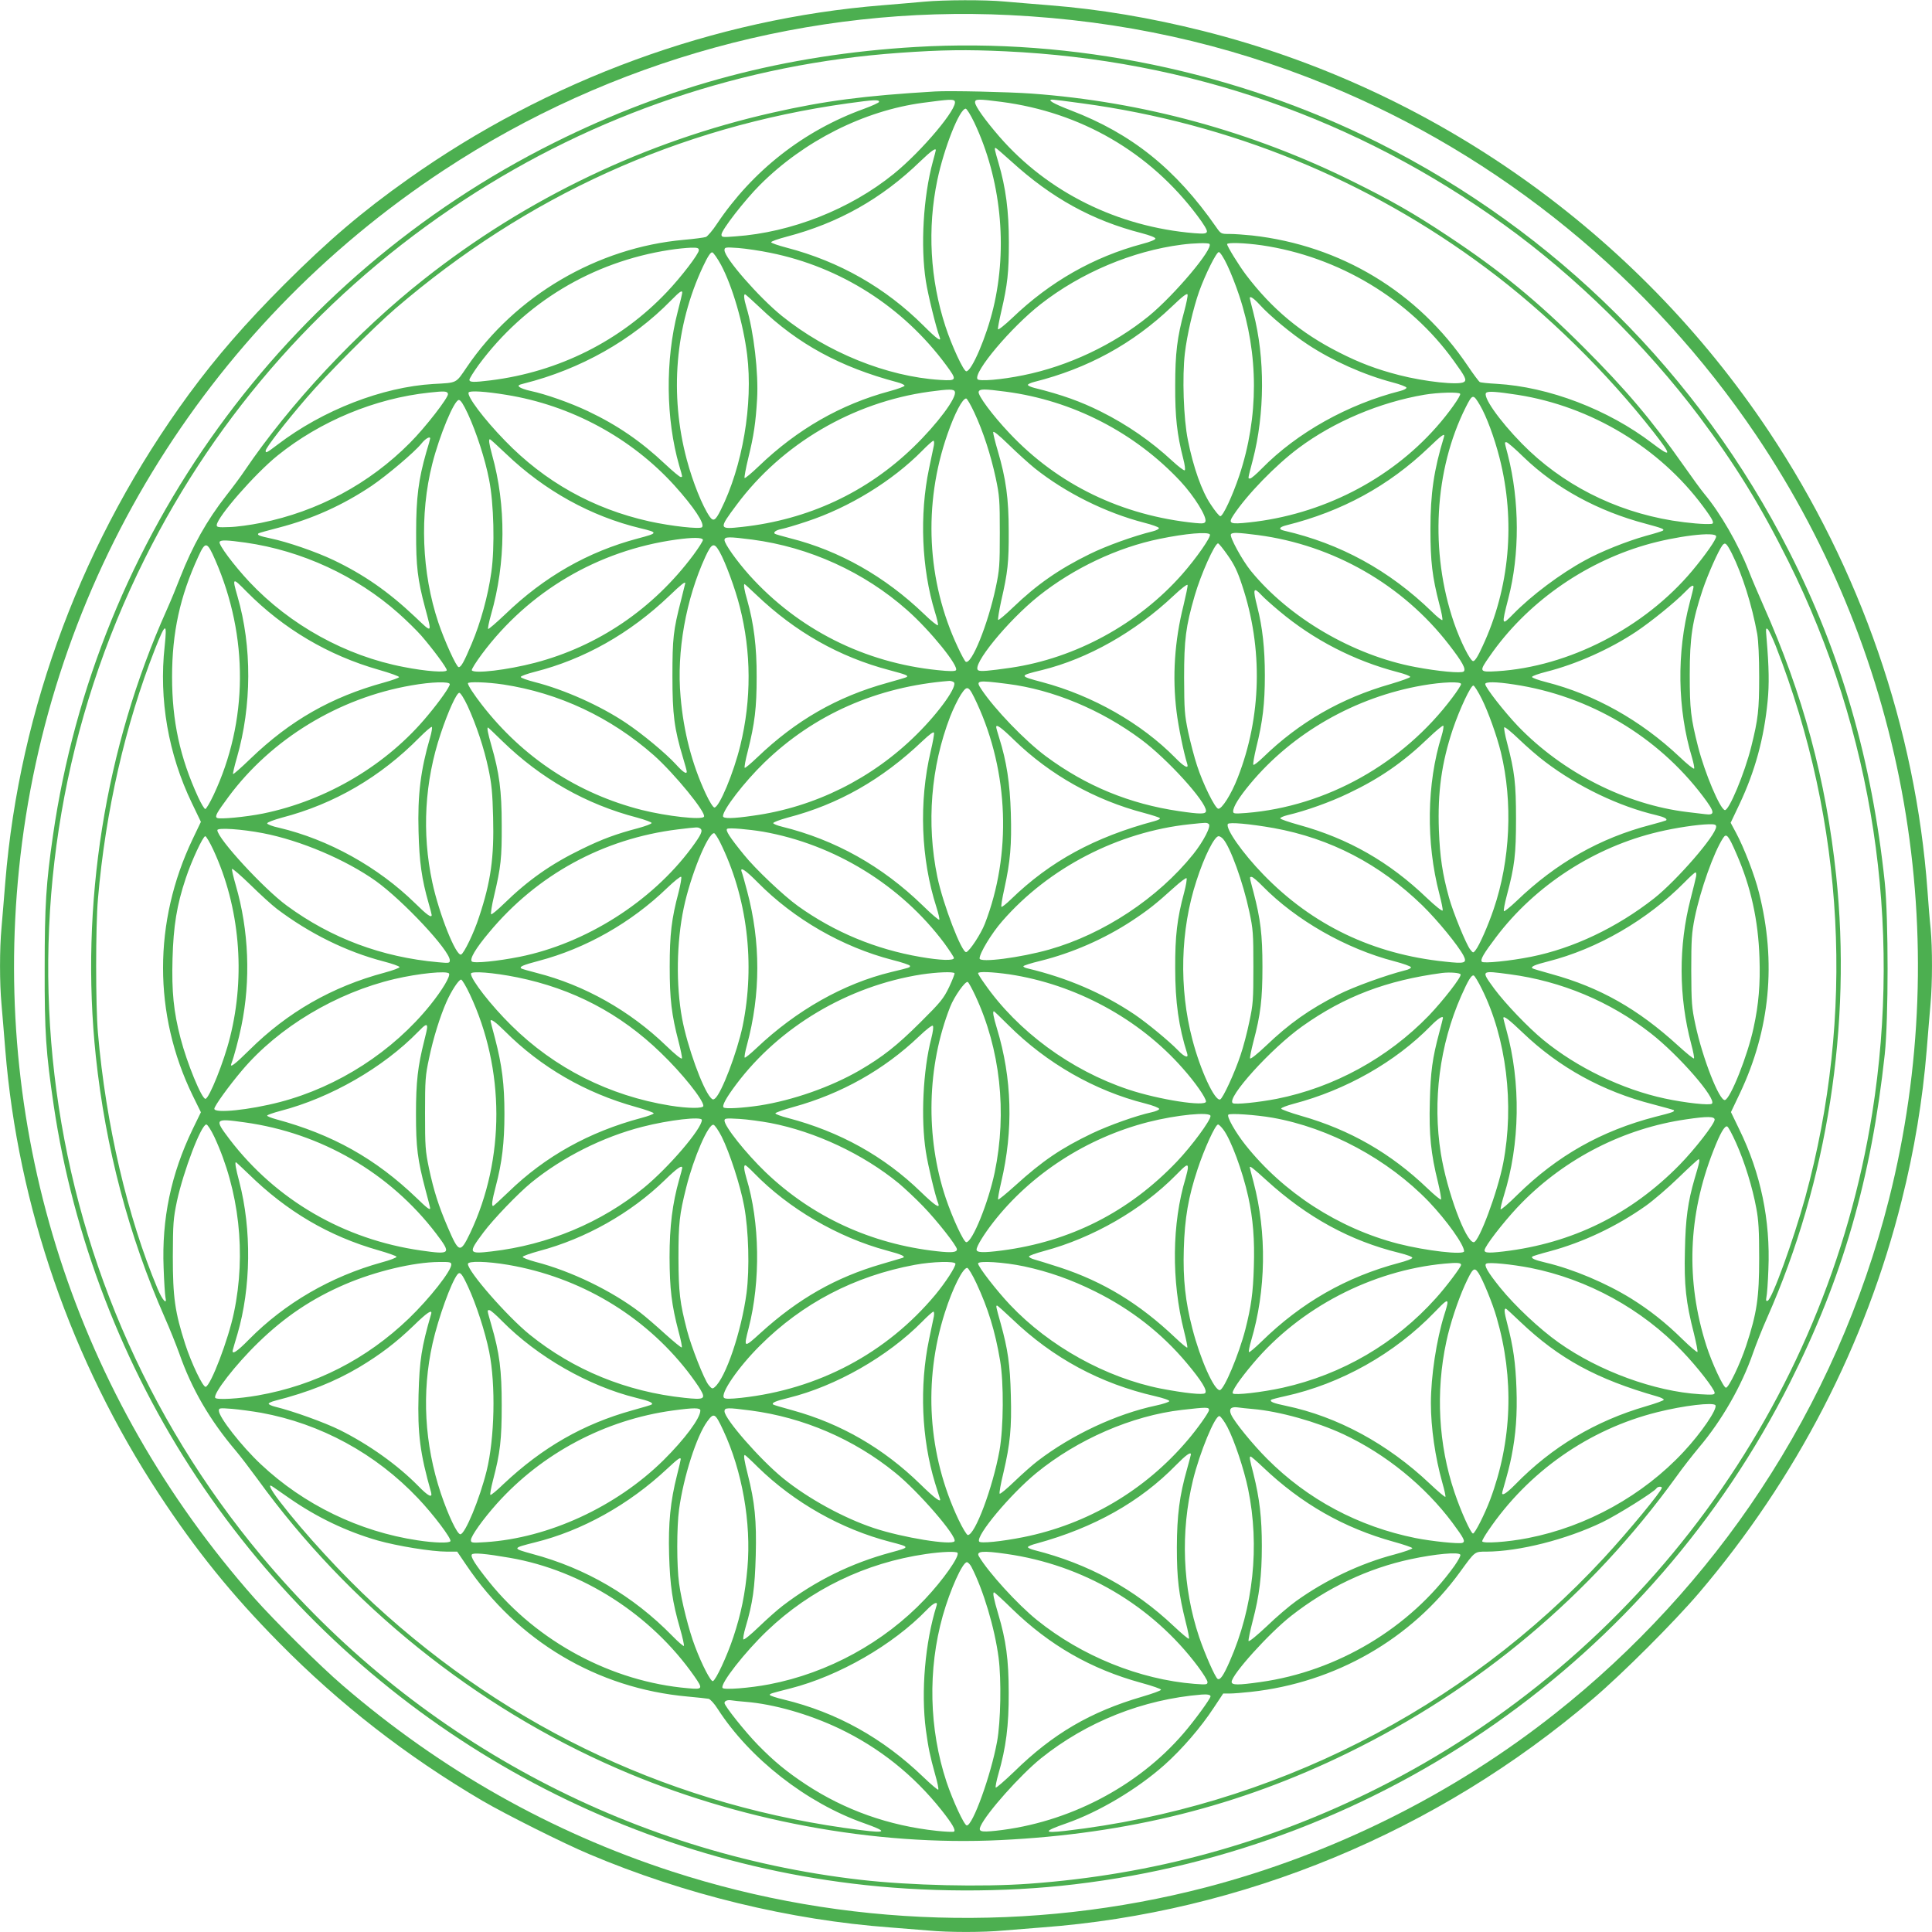
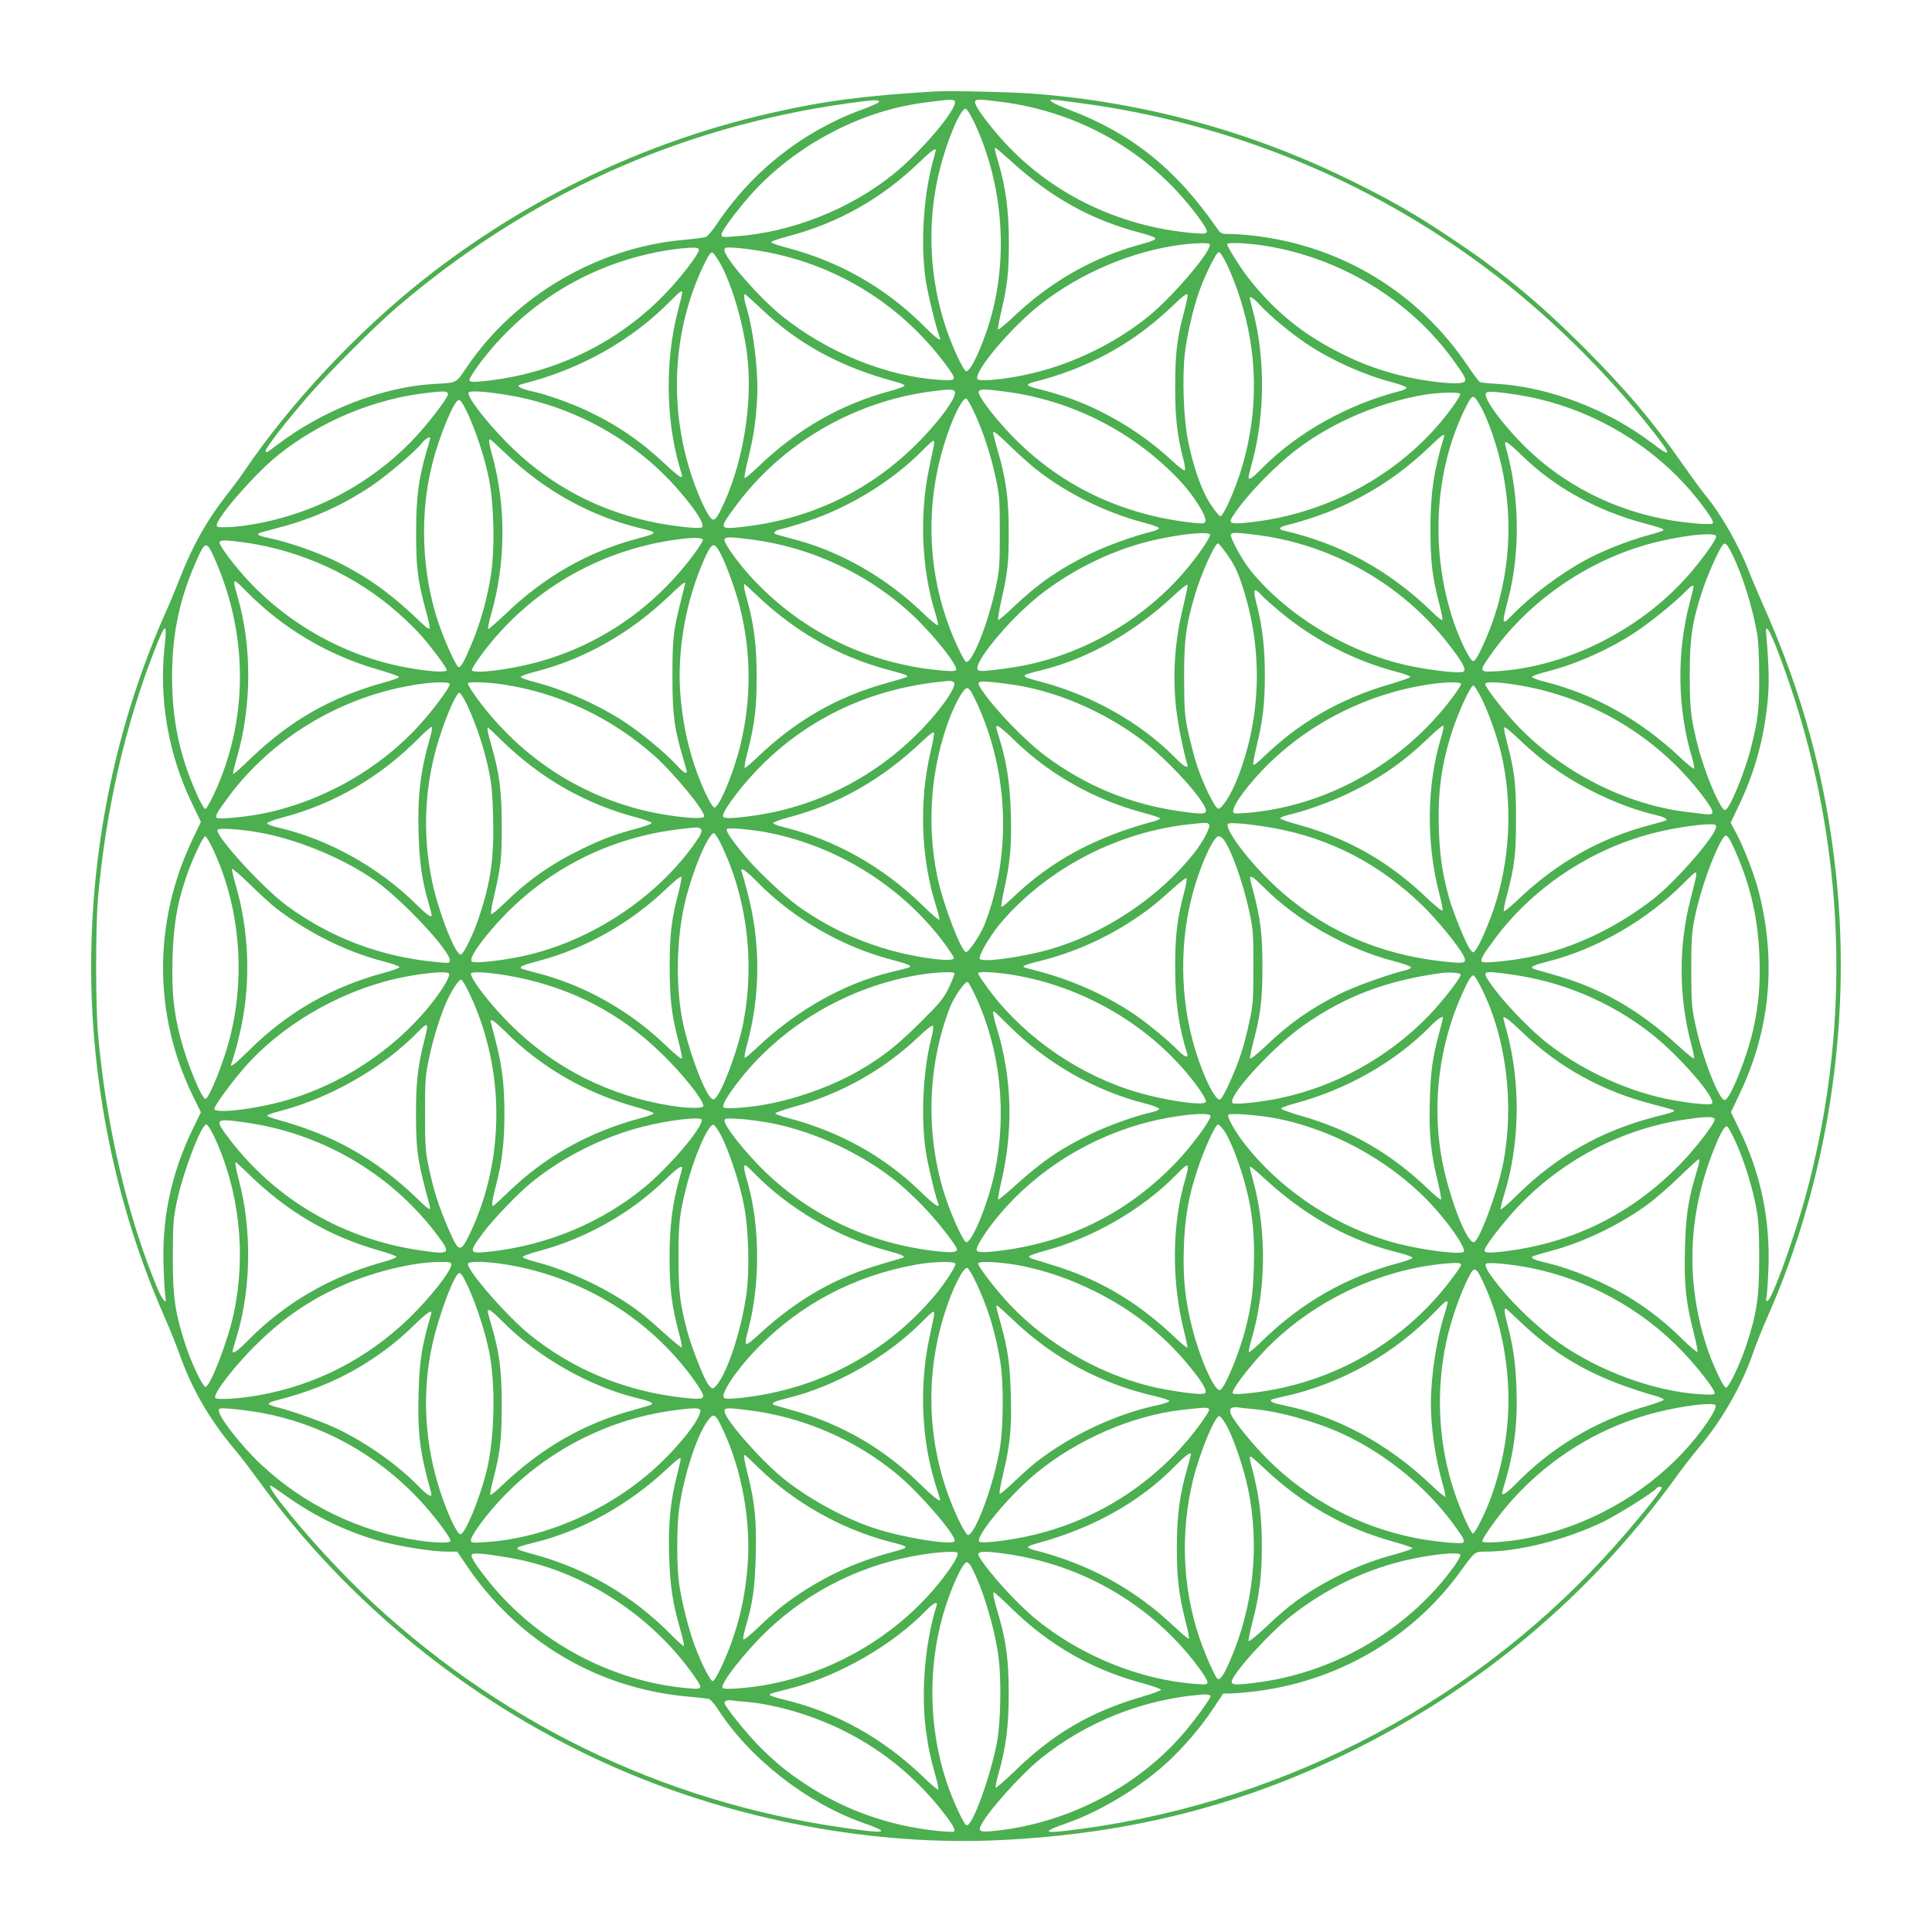
<svg xmlns="http://www.w3.org/2000/svg" version="1.0" width="1280pt" height="1280pt" viewBox="0 0 1280 1280" preserveAspectRatio="xMidYMid meet">
  <g transform="translate(0,1280) scale(0.1,-0.1)" fill="#4caf50" stroke="none">
-     <path d="M6125 12789 c-49 -5 -175 -15 -280 -24 -1111 -89 -2215 -494 -3142 -1152 -300 -212 -527 -405 -819 -697 -262 -263 -447 -476 -632 -727 -700 -956 -1123 -2080 -1217 -3234 -8 -104 -20 -240 -25 -301 -13 -141 -13 -367 0 -508 5 -61 17 -196 25 -301 84 -1038 438 -2060 1019 -2945 246 -374 480 -664 795 -983 402 -408 843 -751 1346 -1047 154 -90 539 -283 708 -354 631 -267 1331 -437 1997 -486 80 -6 192 -15 250 -20 134 -13 366 -13 500 0 58 5 170 14 250 20 1331 98 2623 633 3655 1516 194 165 537 508 700 699 646 758 1106 1648 1344 2601 84 333 139 666 166 999 8 105 20 240 25 301 13 140 13 374 1 501 -6 54 -15 168 -21 253 -78 1071 -444 2131 -1051 3042 -878 1318 -2224 2270 -3749 2653 -346 87 -684 144 -1015 170 -104 8 -240 20 -301 25 -127 12 -398 11 -529 -1z m565 -89 c745 -37 1428 -188 2100 -462 1149 -470 2147 -1285 2847 -2324 996 -1480 1316 -3323 878 -5059 -173 -685 -461 -1336 -852 -1928 -366 -555 -833 -1063 -1358 -1478 -676 -536 -1477 -934 -2315 -1153 -1161 -302 -2397 -266 -3538 105 -802 261 -1530 672 -2182 1233 -146 125 -450 426 -583 576 -1181 1335 -1741 3069 -1561 4833 191 1885 1224 3583 2815 4630 1110 731 2432 1093 3749 1027z" />
-     <path d="M6070 12489 c-868 -51 -1638 -255 -2400 -635 -1791 -894 -3033 -2610 -3319 -4589 -46 -319 -55 -462 -55 -880 -1 -428 8 -556 60 -910 129 -869 458 -1726 949 -2465 988 -1488 2577 -2473 4340 -2689 477 -59 1006 -61 1475 -5 2036 241 3816 1490 4739 3324 349 693 539 1353 628 2175 25 232 25 901 0 1140 -85 806 -290 1516 -633 2190 -598 1176 -1549 2122 -2725 2711 -941 471 -2021 694 -3059 633z m592 -29 c1212 -57 2325 -444 3303 -1149 474 -341 942 -802 1295 -1273 238 -318 405 -589 589 -958 560 -1126 754 -2401 555 -3655 -306 -1927 -1532 -3599 -3284 -4476 -721 -361 -1483 -570 -2300 -629 -312 -23 -792 -12 -1120 26 -1543 177 -2967 946 -3967 2144 -1549 1853 -1853 4450 -773 6610 485 971 1201 1775 2111 2373 869 570 1857 904 2889 977 281 20 444 22 702 10z" />
    <path d="M6195 12194 c-471 -28 -730 -62 -1075 -140 -840 -189 -1631 -567 -2310 -1103 -442 -348 -888 -825 -1189 -1269 -23 -35 -78 -109 -122 -165 -129 -165 -223 -333 -305 -542 -23 -60 -63 -157 -89 -215 -410 -914 -576 -1957 -470 -2960 64 -604 218 -1188 457 -1730 33 -74 75 -180 95 -235 83 -238 203 -444 378 -650 28 -33 91 -116 141 -184 603 -834 1442 -1509 2384 -1918 792 -345 1705 -515 2539 -474 845 41 1579 225 2296 575 877 428 1611 1045 2180 1831 43 61 112 148 151 195 151 178 283 408 358 625 19 55 61 161 94 235 400 904 561 1942 457 2930 -67 633 -219 1198 -484 1793 -32 72 -76 175 -96 227 -69 176 -187 381 -294 509 -21 25 -82 109 -136 186 -214 305 -385 506 -664 785 -306 306 -553 508 -896 735 -227 151 -378 237 -635 364 -664 329 -1386 527 -2125 581 -154 11 -545 20 -640 14z m-371 -69 c0 -5 -45 -26 -100 -46 -399 -144 -738 -410 -974 -762 -28 -43 -62 -82 -73 -87 -12 -4 -78 -13 -147 -19 -573 -51 -1117 -371 -1437 -843 -75 -110 -61 -103 -222 -112 -338 -20 -732 -173 -1031 -401 -74 -56 -80 -59 -80 -41 0 18 132 189 272 351 126 148 447 470 588 591 869 746 1874 1202 2995 1359 179 25 210 26 209 10z m501 5 c26 -42 -218 -332 -405 -483 -289 -234 -678 -387 -1047 -413 -87 -7 -93 -6 -93 12 0 30 154 228 255 329 292 292 690 492 1080 544 172 23 202 25 210 11z m310 -5 c527 -69 982 -333 1297 -753 43 -57 68 -98 64 -108 -5 -12 -19 -14 -83 -9 -508 42 -971 271 -1292 640 -95 110 -161 202 -161 227 0 23 21 23 175 3z m537 -10 c975 -132 1889 -505 2674 -1091 398 -296 800 -691 1111 -1089 121 -155 119 -170 -10 -72 -293 224 -686 374 -1031 394 -55 3 -106 8 -112 12 -6 3 -42 51 -79 106 -330 490 -841 799 -1430 865 -49 5 -116 10 -148 10 -57 0 -58 0 -90 46 -268 385 -560 619 -963 773 -117 45 -161 71 -120 71 9 0 98 -11 198 -25z m-717 -127 c176 -372 223 -825 126 -1229 -45 -189 -143 -419 -179 -419 -18 0 -96 168 -138 297 -102 312 -121 649 -54 970 45 214 147 472 188 473 7 0 33 -42 57 -92z m245 -257 c268 -244 537 -392 865 -476 53 -14 90 -28 90 -36 0 -7 -36 -22 -87 -35 -322 -86 -611 -250 -862 -491 -50 -47 -92 -81 -94 -74 -2 6 8 59 22 119 41 176 50 257 50 457 0 206 -20 361 -69 527 -26 89 -28 98 -19 98 3 0 50 -40 104 -89z m-500 74 c0 -3 -9 -37 -20 -77 -63 -232 -82 -558 -46 -790 14 -91 69 -314 91 -370 15 -37 -17 -15 -107 75 -252 251 -557 425 -906 516 -57 15 -103 31 -103 36 0 6 46 22 103 37 343 90 629 251 885 499 72 69 103 91 103 74z m1813 -621 c29 -29 -232 -339 -403 -479 -233 -189 -532 -331 -830 -391 -146 -30 -294 -42 -304 -26 -28 46 223 344 419 497 266 208 607 352 933 394 83 11 177 13 185 5z m346 -9 c510 -75 980 -357 1273 -766 77 -106 87 -127 67 -140 -35 -22 -259 2 -430 46 -148 38 -262 81 -399 151 -251 127 -443 287 -614 512 -47 62 -126 190 -126 204 0 13 115 9 229 -7z m-3729 -33 c0 -24 -116 -176 -212 -277 -306 -323 -716 -529 -1168 -585 -114 -14 -140 -13 -140 4 0 8 28 52 61 98 305 413 753 683 1264 762 50 8 114 14 143 15 43 1 52 -2 52 -17z m474 -17 c465 -94 878 -357 1163 -742 76 -103 74 -107 -39 -100 -352 22 -748 182 -1048 424 -151 122 -380 384 -380 435 0 20 4 21 91 15 50 -4 146 -18 213 -32z m-327 -80 c76 -143 147 -387 173 -595 40 -327 -30 -741 -176 -1031 -34 -68 -48 -76 -72 -42 -48 69 -112 228 -152 378 -115 431 -77 886 107 1278 32 68 51 97 62 95 8 -2 34 -39 58 -83z m3353 0 c23 -47 59 -139 80 -203 130 -391 130 -803 1 -1192 -45 -134 -108 -270 -126 -270 -7 0 -35 34 -63 77 -60 88 -116 247 -152 428 -29 141 -38 421 -20 574 14 121 56 301 95 411 42 116 114 260 130 260 8 0 32 -36 55 -85z m-3610 -184 c0 -5 -13 -62 -30 -126 -83 -320 -79 -712 10 -1020 24 -82 23 -75 9 -75 -6 0 -52 38 -102 85 -159 150 -316 258 -512 351 -116 55 -280 113 -380 134 -33 7 -66 19 -74 26 -11 10 -6 14 30 23 374 94 717 287 974 550 58 59 75 71 75 52z m3326 -123 c-47 -172 -60 -278 -60 -493 -1 -207 12 -323 53 -483 11 -42 15 -74 10 -78 -5 -3 -42 25 -82 62 -140 130 -299 240 -473 327 -134 67 -259 112 -441 157 -24 6 -43 15 -43 20 0 5 19 14 43 20 354 89 652 252 910 498 73 70 102 92 105 80 2 -9 -8 -58 -22 -110z m-2811 24 c252 -242 532 -394 908 -494 27 -7 49 -17 50 -23 1 -5 -44 -22 -100 -37 -323 -87 -611 -252 -866 -497 -48 -46 -90 -81 -94 -78 -3 4 8 64 25 134 36 146 49 235 58 390 10 171 -22 447 -71 608 -16 53 -19 85 -9 85 4 0 48 -40 99 -88z m3312 18 c63 -70 211 -193 318 -263 164 -108 370 -200 563 -251 47 -12 88 -28 90 -34 2 -6 -16 -16 -40 -22 -347 -88 -684 -276 -918 -514 -35 -36 -70 -66 -77 -66 -16 0 -18 -12 17 122 80 307 82 676 4 976 -13 51 -24 94 -24 97 0 17 28 -2 67 -45z m-2021 -575 c15 -38 -116 -214 -273 -366 -310 -301 -698 -482 -1136 -530 -156 -17 -157 -15 -37 146 301 405 770 680 1277 750 133 18 163 18 169 0z m338 0 c442 -58 854 -270 1157 -594 91 -98 177 -236 165 -267 -5 -12 -18 -14 -68 -9 -485 49 -908 253 -1230 595 -112 118 -213 254 -204 275 7 19 35 19 180 0z m-3696 -15 c4 -23 -150 -222 -252 -324 -270 -272 -610 -454 -986 -530 -69 -14 -163 -27 -210 -28 -75 -3 -85 -1 -84 14 5 55 254 340 403 460 283 228 646 379 1006 417 101 11 119 10 123 -9z m387 -6 c428 -69 826 -284 1113 -600 129 -143 204 -256 183 -277 -14 -14 -205 7 -350 39 -372 83 -692 262 -956 535 -140 144 -254 296 -240 319 8 13 110 7 250 -16z m6700 0 c485 -76 940 -349 1229 -740 66 -89 77 -113 54 -115 -45 -4 -151 5 -258 22 -385 63 -734 242 -997 510 -152 155 -266 318 -235 338 16 10 70 6 207 -15z m-381 7 c7 -11 -76 -129 -158 -221 -310 -351 -761 -580 -1239 -631 -130 -14 -142 -8 -105 48 89 135 279 331 432 445 233 174 538 303 834 353 90 15 228 19 236 6z m132 -77 c42 -72 94 -211 129 -348 107 -420 67 -863 -113 -1248 -31 -68 -50 -98 -62 -98 -19 0 -85 132 -127 254 -161 470 -131 1012 78 1428 45 89 49 90 95 12z m-3351 -47 c59 -126 109 -281 142 -434 25 -118 27 -146 27 -363 0 -217 -2 -245 -27 -363 -52 -245 -161 -514 -199 -491 -6 4 -30 48 -53 98 -205 436 -230 945 -68 1409 48 139 100 237 124 237 6 0 30 -42 54 -93z m-3355 -9 c57 -124 114 -300 140 -434 32 -157 39 -449 15 -616 -22 -157 -71 -334 -130 -473 -51 -121 -70 -155 -86 -155 -15 0 -94 174 -135 296 -110 329 -125 716 -40 1051 48 189 145 423 176 423 12 0 30 -28 60 -92z m3755 -360 c206 -164 470 -295 725 -361 52 -13 96 -29 98 -35 2 -6 -16 -16 -40 -22 -127 -31 -310 -97 -419 -151 -204 -100 -351 -203 -507 -353 -51 -49 -95 -86 -99 -83 -3 4 6 60 20 125 44 191 51 257 50 462 0 217 -18 348 -73 535 -17 57 -30 111 -30 121 0 12 35 -16 103 -82 56 -55 134 -125 172 -156z m2711 205 c-66 -216 -89 -372 -89 -608 0 -215 12 -317 59 -498 15 -54 23 -101 20 -105 -4 -3 -35 21 -69 55 -282 274 -608 452 -979 537 -40 9 -34 24 15 36 368 92 676 260 942 514 89 86 111 101 101 69z m-6716 -8 c0 -3 -11 -44 -26 -92 -51 -178 -67 -300 -67 -528 -1 -227 10 -316 59 -500 47 -176 51 -173 -67 -61 -177 167 -338 279 -541 376 -116 55 -304 120 -416 143 -74 16 -90 22 -80 33 3 3 64 20 134 38 224 58 425 149 616 277 103 70 285 224 330 280 26 33 58 51 58 34z m503 -102 c255 -244 562 -414 891 -493 117 -28 117 -32 -16 -67 -333 -88 -623 -254 -882 -504 -59 -56 -109 -99 -112 -96 -3 3 5 45 19 94 99 344 101 724 7 1060 -20 74 -24 103 -14 103 3 0 51 -44 107 -97z m2834 55 c-4 -18 -18 -87 -32 -153 -64 -306 -49 -662 39 -949 14 -44 23 -84 20 -88 -3 -5 -45 28 -92 74 -258 248 -561 420 -887 502 -54 14 -99 27 -102 30 -11 10 9 24 44 31 21 4 97 26 168 50 280 92 567 268 765 469 35 36 69 66 74 66 5 0 6 -15 3 -32z m3908 -77 c214 -206 493 -358 809 -441 107 -29 124 -35 114 -45 -2 -3 -53 -19 -113 -35 -128 -36 -301 -105 -405 -163 -162 -88 -354 -232 -475 -356 -77 -79 -78 -75 -32 104 76 291 75 646 -3 951 -24 91 -23 84 -9 84 7 0 58 -44 114 -99z m-2079 -512 c9 -15 -89 -156 -184 -264 -290 -329 -707 -556 -1135 -619 -147 -21 -201 -26 -216 -17 -48 30 194 327 400 492 231 184 522 322 802 379 174 36 321 48 333 29z m318 -4 c500 -66 959 -329 1265 -725 90 -116 116 -164 98 -179 -16 -13 -168 1 -321 30 -410 77 -835 325 -1089 637 -57 70 -142 226 -132 242 8 14 45 12 179 -5z m3036 -9 c0 -21 -69 -120 -159 -228 -316 -377 -818 -636 -1293 -665 -119 -7 -121 -4 -48 100 239 346 616 615 1030 736 201 59 470 92 470 57z m-6713 -22 c2 -6 -27 -52 -64 -102 -266 -356 -630 -603 -1048 -713 -184 -48 -404 -74 -419 -50 -4 5 27 54 67 108 310 416 769 686 1286 758 109 15 173 15 178 -1z m327 1 c378 -50 740 -214 1026 -467 154 -136 347 -375 323 -399 -7 -7 -44 -7 -119 1 -487 49 -925 270 -1248 628 -85 95 -166 209 -166 234 0 23 28 23 184 3z m-3357 -20 c372 -53 734 -220 1013 -468 52 -46 120 -113 151 -148 77 -89 169 -213 169 -229 0 -18 -139 -8 -285 21 -384 73 -754 278 -1023 564 -102 109 -207 249 -197 265 8 14 50 12 172 -5z m6507 -84 c43 -61 65 -106 95 -198 140 -418 129 -873 -29 -1276 -43 -111 -106 -209 -129 -205 -22 4 -102 167 -140 285 -18 54 -44 154 -59 223 -24 115 -26 144 -27 360 0 253 11 339 70 543 41 142 133 347 155 347 5 0 34 -36 64 -79z m3340 12 c70 -141 133 -341 168 -533 8 -47 13 -153 13 -285 0 -219 -7 -279 -52 -460 -44 -178 -150 -431 -176 -422 -33 10 -132 245 -177 420 -48 190 -55 247 -55 477 0 248 17 357 86 564 36 106 105 260 131 294 18 21 27 13 62 -55z m-10048 -43 c222 -508 218 -1070 -11 -1557 -24 -51 -49 -93 -55 -93 -6 0 -27 35 -47 78 -121 264 -173 504 -173 797 0 294 52 533 174 798 47 103 58 101 112 -23z m3341 55 c39 -69 104 -245 134 -364 77 -301 78 -616 4 -919 -44 -182 -140 -412 -172 -412 -8 0 -33 39 -58 93 -90 194 -146 407 -166 641 -27 299 35 646 165 929 42 90 57 95 93 32z m-3132 -266 c243 -245 539 -421 876 -517 74 -21 134 -43 133 -48 -1 -5 -46 -21 -100 -36 -350 -96 -622 -252 -884 -504 -61 -59 -113 -105 -116 -102 -2 3 9 52 26 110 98 341 100 735 4 1065 -37 129 -35 130 61 32z m2905 57 c0 -1 -13 -54 -29 -117 -50 -195 -56 -247 -56 -499 0 -253 12 -348 70 -540 14 -46 25 -87 25 -92 0 -20 -25 -4 -72 48 -68 74 -222 202 -333 276 -169 113 -406 219 -602 269 -51 13 -93 28 -93 34 0 6 42 21 93 34 327 83 629 253 892 504 79 76 105 96 105 83z m3301 -147 c-59 -234 -75 -473 -46 -704 12 -99 47 -271 71 -347 11 -35 -22 -18 -81 43 -224 227 -545 410 -878 499 -158 42 -158 43 -2 81 303 75 614 251 870 492 52 49 91 79 93 71 2 -7 -11 -68 -27 -135z m-2830 70 c260 -248 551 -412 882 -499 108 -29 125 -35 115 -45 -2 -3 -61 -20 -129 -39 -334 -92 -606 -249 -862 -494 -43 -41 -80 -72 -83 -69 -4 3 5 52 20 109 47 187 59 289 59 493 1 200 -19 355 -63 511 -19 64 -25 104 -17 104 2 0 37 -32 78 -71z m6209 52 c0 -5 -11 -51 -25 -103 -88 -332 -82 -707 15 -1027 10 -35 17 -68 14 -73 -3 -5 -47 30 -97 78 -258 243 -562 413 -884 495 -51 13 -93 28 -93 34 0 6 42 21 93 34 199 50 423 150 597 266 100 67 258 195 325 264 38 40 55 50 55 32z m-2864 -52 c16 -18 70 -66 119 -107 227 -191 497 -330 785 -405 47 -12 84 -26 83 -32 -1 -5 -59 -26 -130 -47 -329 -94 -605 -253 -845 -486 -32 -31 -61 -53 -64 -49 -4 4 5 55 19 114 43 172 57 293 57 478 0 179 -16 321 -50 454 -31 121 -26 135 26 80z m-7265 -340 c-39 -353 24 -715 180 -1039 l60 -125 -55 -115 c-261 -548 -261 -1159 0 -1697 l55 -112 -55 -113 c-143 -297 -205 -593 -192 -918 3 -91 9 -178 12 -194 13 -56 -20 -21 -52 56 -200 476 -343 1092 -395 1693 -16 180 -16 710 0 890 50 582 181 1154 378 1655 70 177 81 181 64 19z m10674 1 c458 -1173 526 -2445 195 -3654 -79 -285 -220 -675 -249 -684 -11 -4 -12 2 -8 24 4 16 10 99 13 184 14 326 -51 638 -193 928 l-55 114 60 126 c199 421 242 867 126 1327 -28 114 -99 298 -152 397 l-36 67 58 122 c104 220 163 437 187 684 11 111 9 224 -7 415 -6 67 -5 73 9 60 8 -8 31 -58 52 -110z m-5447 -239 c32 -20 -93 -197 -245 -347 -294 -292 -675 -482 -1082 -538 -137 -20 -201 -21 -201 -3 0 43 142 227 273 354 330 320 748 504 1227 542 8 0 21 -3 28 -8z m357 -12 c301 -38 620 -171 885 -368 174 -129 430 -411 430 -473 0 -23 -36 -23 -179 -2 -327 48 -615 166 -881 363 -139 103 -341 313 -428 444 -40 60 -32 62 173 36z m-3695 -2 c0 -17 -65 -110 -146 -207 -269 -326 -667 -563 -1092 -650 -115 -23 -287 -39 -304 -29 -16 10 -3 33 76 140 284 383 730 655 1211 738 135 24 255 27 255 8z m355 -2 c368 -56 711 -217 997 -469 136 -121 349 -381 332 -407 -14 -23 -245 3 -413 45 -424 108 -786 346 -1058 696 -52 67 -93 129 -93 143 0 12 129 8 235 -8z m6345 3 c0 -7 -26 -48 -58 -90 -327 -437 -835 -721 -1364 -764 -79 -6 -88 -5 -88 10 0 31 39 94 113 183 281 338 697 575 1142 652 131 23 255 27 255 9z m352 -3 c498 -75 949 -342 1250 -740 81 -107 83 -128 14 -119 -17 2 -70 8 -117 14 -407 49 -825 261 -1121 568 -89 93 -218 257 -218 280 0 16 70 16 192 -3z m-215 -95 c43 -86 100 -245 127 -355 80 -330 62 -716 -48 -1038 -38 -112 -95 -241 -120 -272 -16 -20 -16 -20 -36 5 -26 33 -113 245 -140 343 -44 159 -60 270 -67 447 -9 253 18 445 92 668 47 138 121 295 137 290 7 -2 32 -42 55 -88z m-3344 -30 c210 -455 230 -1001 52 -1460 -26 -67 -100 -180 -123 -188 -29 -9 -154 316 -192 499 -73 354 -43 728 85 1061 20 51 52 117 71 146 44 66 51 62 107 -58z m-3375 -17 c58 -127 109 -279 138 -417 21 -98 27 -159 31 -321 7 -266 -15 -426 -93 -660 -34 -106 -100 -241 -119 -249 -34 -13 -146 269 -191 479 -70 328 -51 667 56 985 49 147 105 270 123 270 8 0 32 -38 55 -87z m6453 -198 c-99 -317 -104 -707 -15 -1047 14 -54 24 -103 22 -110 -3 -7 -47 28 -104 82 -251 241 -522 395 -849 485 -65 18 -121 37 -123 43 -1 5 21 15 50 22 119 28 280 85 404 145 206 98 362 206 527 365 51 49 95 85 99 82 4 -4 -1 -34 -11 -67z m-6702 -13 c-62 -213 -83 -378 -76 -622 5 -200 21 -315 67 -475 11 -38 20 -73 20 -77 0 -22 -31 0 -109 77 -246 241 -575 424 -903 501 -43 9 -78 23 -78 29 0 7 44 23 98 38 346 90 653 269 911 531 41 41 78 73 82 70 4 -2 -1 -35 -12 -72z m3870 -15 c239 -232 536 -398 861 -483 52 -14 99 -29 104 -34 5 -5 -10 -13 -35 -20 -397 -106 -691 -266 -951 -518 -32 -31 -60 -53 -63 -50 -4 3 5 57 19 120 40 182 49 290 43 501 -6 198 -28 343 -77 498 -11 35 -20 67 -20 72 0 21 33 -2 119 -86z m3519 -145 c216 -164 489 -295 737 -353 50 -12 73 -24 64 -34 -3 -2 -49 -16 -103 -30 -336 -87 -627 -253 -888 -504 -43 -41 -81 -71 -84 -68 -4 4 5 51 19 104 52 195 61 272 61 508 0 234 -9 313 -59 503 -14 52 -22 98 -19 103 3 6 47 -30 97 -78 51 -49 129 -117 175 -151z m-6911 139 c257 -250 556 -420 895 -508 54 -15 97 -31 95 -36 -2 -6 -42 -21 -90 -34 -144 -38 -235 -71 -372 -138 -204 -99 -355 -205 -517 -363 -43 -42 -81 -73 -84 -69 -4 4 4 58 19 120 46 195 52 252 51 472 0 227 -16 345 -69 528 -23 80 -30 117 -22 117 2 0 44 -40 94 -89z m2839 -69 c-79 -335 -65 -712 38 -1032 13 -41 22 -79 19 -83 -3 -5 -53 38 -111 95 -268 260 -578 434 -931 521 -30 7 -56 18 -58 23 -2 6 41 22 95 37 335 87 624 251 892 506 51 48 76 66 78 56 2 -9 -8 -64 -22 -123z m1842 -481 c19 -12 -35 -116 -103 -201 -234 -291 -594 -529 -954 -631 -191 -54 -461 -89 -461 -59 0 35 79 166 150 247 308 354 769 592 1241 642 116 12 112 12 127 2z m430 -27 c376 -68 704 -239 986 -513 102 -100 236 -264 272 -332 25 -50 11 -55 -123 -40 -476 49 -879 242 -1204 578 -137 141 -252 305 -234 334 9 13 144 1 303 -27z m2932 9 c-1 -57 -260 -355 -410 -474 -247 -194 -536 -332 -817 -388 -141 -28 -313 -45 -325 -33 -13 13 12 55 93 162 260 345 655 600 1078 699 113 27 257 48 329 50 43 1 52 -2 52 -16z m-6731 -12 c20 -13 7 -41 -58 -129 -265 -357 -701 -633 -1138 -721 -146 -29 -303 -45 -317 -31 -16 16 24 85 114 192 317 382 756 622 1250 683 134 16 132 16 149 6z m416 -21 c475 -84 915 -355 1202 -740 34 -47 63 -91 63 -97 0 -19 -89 -16 -222 7 -297 51 -569 164 -811 337 -96 69 -284 247 -359 341 -93 114 -124 162 -110 171 13 8 140 -3 237 -19z m-3313 -10 c249 -48 548 -175 748 -317 181 -130 490 -460 490 -525 0 -19 -3 -20 -77 -13 -373 33 -709 159 -1003 375 -154 113 -460 446 -460 500 0 18 162 7 302 -20z m3027 -57 c182 -364 236 -808 151 -1222 -37 -174 -139 -443 -183 -479 -11 -9 -17 -8 -29 6 -54 61 -154 338 -189 524 -41 221 -37 506 11 733 44 211 159 495 201 495 5 0 22 -26 38 -57z m6736 -81 c95 -217 144 -439 152 -688 6 -173 -5 -308 -39 -463 -39 -184 -154 -472 -190 -479 -37 -7 -148 277 -195 497 -25 116 -27 145 -28 361 0 207 3 249 23 350 38 185 126 433 188 528 22 34 35 19 89 -106z m-10091 26 c174 -375 214 -827 110 -1240 -40 -162 -139 -408 -163 -408 -25 0 -122 236 -165 402 -46 176 -59 309 -53 526 6 217 28 355 88 534 38 115 114 278 129 278 6 0 31 -42 54 -92z m6689 74 c48 -53 133 -288 174 -482 25 -116 27 -143 27 -365 0 -222 -2 -249 -27 -365 -14 -69 -40 -168 -58 -220 -38 -116 -117 -287 -135 -294 -35 -14 -131 192 -184 396 -90 342 -80 727 27 1053 52 162 119 295 147 295 7 0 20 -8 29 -18z m-6268 -464 c216 -163 459 -283 704 -347 58 -15 106 -32 108 -38 2 -5 -43 -22 -99 -37 -348 -93 -643 -262 -896 -513 -97 -96 -132 -122 -119 -89 17 43 49 164 66 247 63 305 50 635 -37 934 -16 55 -27 104 -25 108 3 5 58 -43 122 -105 64 -63 143 -135 176 -160z m3185 176 c241 -244 561 -428 893 -514 61 -15 113 -33 115 -38 4 -12 1 -12 -123 -42 -315 -76 -628 -253 -893 -504 -40 -38 -75 -66 -78 -63 -4 3 3 41 15 84 91 338 91 682 1 1019 -16 61 -32 118 -36 127 -14 39 26 12 106 -69z m6217 39 c-3 -16 -19 -81 -36 -147 -81 -311 -80 -649 4 -964 13 -48 21 -90 18 -94 -2 -5 -50 34 -107 86 -264 241 -516 384 -835 472 -68 19 -127 36 -129 39 -11 11 16 23 103 45 328 83 659 275 905 524 35 36 68 66 73 66 5 0 7 -12 4 -27z m-6741 -104 c-47 -176 -59 -279 -59 -494 0 -215 12 -317 59 -497 14 -54 24 -103 22 -110 -3 -8 -46 27 -104 83 -241 233 -543 403 -858 483 -54 14 -101 27 -104 31 -11 11 15 22 117 49 312 82 613 253 851 483 47 45 88 78 93 74 4 -4 -4 -50 -17 -102z m3349 -3 c-46 -170 -60 -286 -59 -501 0 -223 23 -388 80 -567 9 -31 -20 -20 -61 23 -60 62 -206 182 -287 237 -211 142 -446 243 -710 306 -16 3 -28 10 -28 14 0 5 51 21 113 36 210 52 423 145 607 266 106 70 158 111 275 217 44 40 83 69 86 65 4 -4 -3 -47 -16 -96z m520 43 c222 -226 553 -415 874 -498 58 -15 107 -33 109 -39 2 -6 -16 -16 -40 -21 -123 -31 -340 -109 -440 -160 -195 -99 -326 -192 -482 -341 -57 -54 -101 -89 -104 -82 -2 7 8 56 22 110 48 181 60 282 60 497 0 214 -13 317 -59 493 -29 110 -28 102 -12 102 7 0 39 -27 72 -61z m-5390 -579 c10 -17 -43 -107 -124 -208 -248 -308 -610 -542 -995 -643 -203 -53 -436 -77 -436 -45 0 18 95 150 184 255 241 285 623 514 1011 605 158 37 347 56 360 36z m451 -25 c369 -75 683 -239 952 -500 142 -136 282 -312 282 -352 0 -18 -102 -17 -220 2 -403 65 -766 248 -1053 532 -134 132 -267 303 -267 342 0 19 147 8 306 -24z m2898 27 c2 -4 -14 -45 -36 -92 -37 -76 -54 -98 -192 -235 -155 -154 -248 -227 -402 -317 -191 -110 -439 -197 -660 -232 -114 -17 -229 -24 -240 -13 -12 11 17 64 83 152 287 383 742 653 1228 729 101 15 211 20 219 8z m362 -7 c439 -66 861 -294 1150 -623 83 -93 154 -196 154 -220 0 -36 -312 12 -515 80 -381 127 -733 386 -952 701 -24 33 -43 64 -43 69 0 13 93 9 206 -7z m2991 -1 c6 -17 -114 -171 -210 -272 -273 -282 -630 -477 -1008 -552 -124 -24 -275 -39 -291 -29 -48 30 254 364 462 511 278 197 557 303 925 352 52 6 118 1 122 -10z m327 1 c339 -45 663 -180 933 -391 188 -147 437 -434 405 -466 -13 -13 -176 5 -312 34 -281 60 -582 205 -805 388 -100 82 -252 241 -324 338 -91 125 -93 123 103 97z m-187 -96 c163 -326 217 -767 142 -1156 -37 -190 -161 -523 -195 -523 -53 0 -178 339 -218 588 -56 348 -8 720 135 1044 46 104 68 140 83 135 6 -2 30 -41 53 -88z m-6704 -37 c233 -495 234 -1090 3 -1579 -67 -139 -75 -137 -150 37 -60 140 -92 240 -124 390 -24 116 -26 143 -26 365 0 222 2 249 27 365 27 131 73 277 114 370 32 73 82 150 98 150 6 0 33 -44 58 -98z m3348 -7 c166 -354 212 -773 129 -1173 -42 -200 -148 -462 -188 -462 -17 0 -90 156 -136 292 -136 406 -125 875 29 1267 27 69 101 174 117 165 6 -4 28 -44 49 -89z m221 -198 c252 -251 571 -434 906 -518 51 -13 92 -29 92 -36 0 -6 -22 -16 -50 -22 -101 -22 -279 -85 -395 -140 -204 -98 -326 -180 -508 -345 -60 -54 -111 -96 -114 -93 -3 3 6 54 20 114 82 347 72 690 -28 1019 -24 79 -30 114 -20 114 2 0 46 -42 97 -93z m2878 49 c0 -2 -11 -47 -25 -99 -45 -168 -57 -256 -62 -457 -6 -218 7 -344 54 -533 14 -59 23 -110 20 -114 -4 -3 -44 30 -89 73 -243 233 -514 389 -837 481 -73 21 -133 43 -133 48 0 6 37 20 82 32 347 91 675 277 910 517 46 47 80 69 80 52z m529 -98 c240 -230 529 -389 861 -474 74 -19 136 -37 139 -39 9 -9 -6 -15 -122 -44 -358 -93 -649 -257 -914 -517 -59 -59 -109 -101 -111 -96 -2 6 8 46 21 89 108 342 114 753 17 1100 -11 40 -20 75 -20 78 0 19 36 -8 129 -97z m-6745 11 c240 -240 534 -410 869 -503 65 -18 118 -37 118 -42 0 -5 -37 -19 -83 -31 -345 -92 -636 -254 -879 -490 -53 -51 -99 -93 -102 -93 -12 0 -7 37 18 132 41 155 57 288 57 478 0 197 -16 322 -62 499 -17 62 -30 115 -30 117 0 17 34 -7 94 -67z m-514 25 c0 -9 -9 -50 -20 -92 -42 -167 -54 -270 -54 -482 0 -223 10 -302 64 -507 17 -62 30 -114 30 -117 0 -16 -21 0 -90 67 -272 261 -557 421 -932 522 -32 9 -58 19 -58 24 0 4 39 18 88 31 332 86 681 287 912 524 47 49 60 55 60 30z m3340 -74 c-55 -211 -70 -532 -36 -750 14 -91 62 -293 82 -343 14 -38 -24 -12 -115 76 -244 237 -538 400 -881 490 -47 12 -84 26 -83 31 1 5 55 24 120 42 316 87 599 246 831 467 49 47 87 76 92 71 6 -6 1 -40 -10 -84z m1850 -514 c0 -30 -125 -199 -222 -301 -319 -335 -707 -531 -1161 -590 -124 -16 -167 -14 -167 6 0 22 47 99 109 179 249 321 621 562 1028 666 188 48 413 70 413 40z m410 -11 c379 -67 765 -275 1036 -556 119 -125 234 -286 234 -329 0 -26 -253 3 -437 50 -395 102 -761 339 -1012 655 -65 82 -125 187 -113 200 10 11 183 -1 292 -20z m2930 -13 c0 -27 -132 -197 -233 -300 -322 -328 -710 -519 -1164 -573 -119 -14 -139 -10 -122 23 29 56 157 215 242 300 293 297 679 493 1088 552 140 21 189 20 189 -2z m-6710 -2 c0 -58 -220 -315 -385 -450 -281 -230 -635 -378 -1008 -421 -155 -18 -157 -12 -54 126 64 86 229 258 317 330 206 168 474 303 737 370 175 45 393 70 393 45z m454 -20 c300 -58 614 -206 851 -400 38 -32 111 -100 161 -152 92 -95 224 -263 224 -285 0 -20 -34 -24 -131 -13 -438 48 -829 229 -1137 524 -130 125 -272 303 -272 342 0 15 10 16 98 11 53 -3 146 -16 206 -27z m-3483 4 c507 -70 962 -335 1268 -736 103 -136 98 -141 -99 -113 -512 73 -962 335 -1269 737 -103 136 -100 140 100 112z m-201 -96 c165 -355 212 -774 130 -1164 -37 -179 -153 -482 -187 -492 -18 -5 -95 156 -136 283 -68 212 -82 309 -82 580 1 222 3 249 27 366 44 202 161 509 195 509 8 0 31 -36 53 -82z m3361 2 c53 -106 124 -324 149 -460 30 -161 37 -416 16 -577 -34 -254 -138 -563 -212 -624 -14 -12 -19 -10 -40 16 -29 36 -114 252 -142 360 -48 185 -56 251 -57 480 0 230 6 287 52 470 49 196 146 420 180 413 9 -2 33 -37 54 -78z m3324 46 c50 -66 127 -273 165 -445 32 -147 43 -283 37 -466 -5 -171 -18 -262 -56 -412 -43 -167 -142 -403 -170 -403 -38 0 -129 205 -181 407 -47 180 -63 330 -57 528 6 205 30 344 91 528 44 134 118 297 136 297 5 0 21 -15 35 -34z m3397 -88 c57 -127 109 -296 134 -433 15 -78 19 -150 19 -330 0 -263 -15 -364 -86 -580 -40 -121 -115 -278 -134 -279 -17 0 -93 163 -130 279 -137 429 -122 862 46 1290 45 116 75 168 92 162 7 -2 33 -51 59 -109z m-245 -130 c-2 -13 -16 -61 -30 -108 -44 -152 -60 -262 -64 -476 -6 -228 7 -344 59 -546 16 -65 27 -122 24 -125 -3 -4 -48 34 -99 84 -114 112 -219 194 -339 269 -168 104 -386 196 -568 239 -73 17 -99 29 -88 40 3 3 55 19 116 35 220 59 444 165 637 302 49 35 146 118 215 185 69 67 129 122 134 123 4 0 6 -10 3 -22z m-9611 -75 c254 -249 532 -413 863 -507 63 -18 116 -37 118 -42 2 -6 -43 -23 -99 -38 -336 -93 -641 -270 -878 -510 -81 -83 -118 -106 -107 -68 2 9 16 56 30 103 90 306 95 694 12 1011 -23 86 -30 128 -22 128 2 0 39 -35 83 -77z m3349 6 c229 -236 556 -427 880 -514 102 -27 130 -41 104 -49 -8 -2 -70 -21 -139 -41 -303 -88 -551 -229 -801 -456 -112 -102 -113 -101 -79 32 80 311 74 703 -15 994 -16 55 -19 85 -7 85 4 0 30 -23 57 -51z m2875 34 c0 -10 -7 -40 -15 -68 -91 -300 -95 -680 -10 -1016 14 -56 24 -104 21 -107 -3 -3 -38 26 -78 64 -239 227 -478 373 -769 468 -74 24 -149 47 -167 52 -19 5 -34 14 -35 19 0 6 45 22 101 37 324 87 646 273 872 502 68 70 80 77 80 49z m-3350 -1 c0 -4 -9 -38 -20 -76 -45 -159 -64 -311 -64 -516 1 -210 13 -314 60 -493 15 -54 24 -101 21 -104 -4 -3 -52 37 -109 88 -57 52 -131 116 -165 142 -189 145 -459 276 -696 337 -48 13 -86 28 -84 33 2 6 51 23 109 39 307 81 608 251 833 470 81 79 115 102 115 80z m3871 -82 c270 -246 555 -401 877 -480 56 -14 91 -27 89 -34 -2 -6 -41 -21 -88 -33 -350 -93 -646 -262 -911 -521 -43 -42 -80 -73 -83 -70 -4 3 3 37 14 75 99 333 105 714 16 1051 -14 52 -25 96 -25 98 0 12 21 -4 111 -86z m-5401 -558 c0 -42 -144 -225 -281 -357 -281 -270 -619 -443 -1000 -510 -123 -22 -274 -31 -283 -16 -16 26 135 221 286 367 175 170 355 291 574 385 200 86 455 147 622 148 72 1 82 -1 82 -17z m377 -2 c473 -81 897 -332 1188 -705 34 -44 73 -99 86 -122 36 -62 24 -68 -106 -54 -383 40 -735 184 -1026 419 -148 120 -409 418 -409 468 0 21 125 18 267 -6z m2963 7 c0 -23 -67 -125 -133 -205 -324 -388 -775 -627 -1286 -683 -75 -8 -106 -8 -114 0 -27 27 95 204 238 346 280 280 626 461 1025 535 118 22 270 26 270 7z m455 -17 c163 -35 311 -87 470 -166 238 -118 441 -276 607 -474 99 -118 139 -183 122 -200 -13 -13 -134 0 -292 30 -364 72 -740 280 -1000 555 -90 95 -212 253 -212 274 0 20 173 9 305 -19z m2895 10 c0 -14 -99 -146 -167 -221 -268 -299 -620 -505 -1014 -593 -136 -30 -318 -51 -331 -38 -11 11 42 90 135 200 309 367 785 615 1267 660 85 8 110 6 110 -8z m459 -20 c379 -75 740 -273 1007 -553 99 -103 214 -251 214 -275 0 -13 -15 -14 -98 -9 -299 18 -669 153 -935 342 -126 89 -291 244 -388 364 -83 103 -109 149 -92 159 17 11 167 -4 292 -28z m-3670 -102 c77 -165 124 -316 157 -513 25 -147 23 -442 -4 -595 -45 -247 -162 -560 -210 -560 -7 0 -35 46 -62 103 -203 429 -235 917 -90 1371 52 163 119 296 148 296 7 0 35 -46 61 -102z m3327 67 c28 -43 94 -203 119 -292 118 -404 103 -820 -42 -1208 -36 -96 -101 -225 -114 -225 -14 0 -81 148 -123 274 -106 315 -125 665 -54 996 24 115 76 272 123 376 52 113 62 123 91 79z m-6694 -92 c52 -112 112 -295 139 -429 44 -219 36 -574 -17 -789 -47 -189 -143 -420 -174 -420 -21 0 -80 125 -129 270 -109 327 -128 669 -55 995 39 172 124 406 165 457 17 20 29 7 71 -84z m6488 -105 c0 -7 -9 -42 -21 -78 -52 -166 -89 -409 -89 -587 0 -160 28 -357 76 -527 14 -48 23 -91 20 -93 -3 -3 -49 36 -103 87 -280 265 -613 445 -953 516 -83 17 -110 28 -98 40 4 3 45 14 92 24 369 81 725 281 991 557 70 73 85 84 85 61z m-2884 -107 c270 -259 584 -428 947 -511 56 -13 96 -27 94 -33 -2 -6 -41 -19 -88 -29 -264 -56 -558 -194 -784 -367 -33 -25 -102 -86 -153 -135 -51 -49 -95 -86 -99 -82 -4 3 7 66 25 139 45 192 55 298 49 514 -5 203 -20 305 -67 474 -32 114 -33 119 -24 119 4 0 48 -40 100 -89z m3367 -19 c257 -244 504 -379 907 -494 25 -7 44 -17 43 -22 -1 -5 -53 -24 -115 -42 -338 -98 -626 -270 -869 -519 -63 -64 -95 -82 -85 -47 37 129 47 168 60 232 29 146 39 281 33 450 -6 170 -21 277 -61 430 -21 80 -22 100 -9 100 2 0 45 -39 96 -88z m-6748 7 c235 -238 574 -432 890 -510 87 -21 114 -33 103 -44 -2 -3 -61 -20 -129 -39 -324 -90 -595 -245 -854 -489 -43 -42 -82 -74 -86 -71 -4 2 4 46 17 96 48 182 58 270 58 498 0 232 -14 345 -69 533 -29 102 -29 97 -12 97 7 0 44 -32 82 -71z m-469 44 c-63 -217 -77 -305 -83 -533 -7 -260 10 -390 83 -647 11 -41 -19 -26 -86 43 -137 139 -325 273 -519 370 -101 50 -312 126 -428 154 -24 6 -43 15 -43 20 0 5 19 14 43 20 220 56 395 126 557 222 140 84 245 164 360 275 92 90 127 112 116 76z m3331 -15 c-4 -18 -18 -87 -32 -153 -64 -308 -50 -656 40 -951 14 -46 28 -91 31 -99 15 -37 -28 -7 -130 93 -243 237 -525 400 -844 488 -69 19 -128 36 -130 39 -11 11 16 23 103 44 312 77 656 273 885 505 35 36 69 66 74 66 5 0 6 -15 3 -32z m5178 -588 c15 -24 -94 -184 -211 -309 -269 -289 -641 -495 -1030 -571 -136 -27 -304 -38 -304 -21 0 7 18 38 40 70 265 391 667 672 1120 785 175 44 372 67 385 46z m-3355 -32 c0 -15 -77 -124 -143 -201 -282 -332 -663 -556 -1087 -641 -146 -29 -285 -43 -293 -29 -23 38 206 312 379 454 273 223 634 380 964 418 167 19 180 19 180 -1z m290 7 c176 -15 424 -85 600 -167 282 -132 541 -343 723 -587 77 -104 88 -125 65 -133 -23 -8 -205 11 -310 32 -377 76 -714 255 -983 525 -94 94 -215 242 -238 292 -17 37 -3 54 40 49 21 -3 67 -8 103 -11z m-6570 -25 c394 -72 759 -270 1040 -567 100 -105 224 -269 214 -284 -8 -14 -107 -11 -218 6 -386 58 -753 236 -1038 504 -127 119 -278 312 -278 355 0 18 6 18 87 12 48 -4 135 -16 193 -26z m2910 15 c0 -51 -104 -190 -244 -329 -313 -309 -762 -516 -1178 -543 -93 -6 -98 -5 -98 14 0 26 80 138 171 240 300 335 719 557 1166 618 139 19 183 19 183 0z m334 0 c349 -46 684 -190 957 -412 153 -123 412 -423 393 -454 -17 -29 -345 24 -534 87 -199 66 -437 196 -603 331 -153 125 -387 393 -387 443 0 25 19 25 174 5z m-182 -132 c125 -267 186 -611 160 -910 -15 -173 -42 -304 -93 -458 -43 -130 -117 -287 -136 -293 -14 -4 -72 107 -118 229 -40 104 -90 300 -106 419 -16 114 -16 373 0 490 30 219 117 488 187 583 44 60 52 56 106 -60z m3340 22 c46 -88 110 -279 137 -410 78 -379 35 -784 -121 -1140 -42 -96 -64 -128 -81 -118 -16 10 -84 164 -122 276 -111 331 -125 696 -41 1042 45 183 146 428 175 423 9 -2 33 -35 53 -73z m-242 -181 c0 -3 -11 -45 -25 -95 -51 -179 -67 -308 -68 -519 0 -210 12 -309 59 -498 15 -57 24 -106 21 -109 -4 -3 -48 34 -99 82 -263 249 -568 415 -925 505 -24 6 -43 15 -43 20 0 5 26 16 58 24 380 104 686 276 924 520 64 65 98 90 98 70z m-2868 -85 c240 -234 551 -410 875 -494 135 -35 135 -35 7 -70 -264 -71 -502 -188 -719 -354 -33 -25 -103 -87 -157 -139 -54 -52 -99 -89 -103 -83 -3 6 3 41 14 78 49 165 62 262 68 478 6 231 -6 352 -53 537 -24 96 -29 128 -19 128 3 0 42 -36 87 -81z m3344 2 c257 -245 539 -405 869 -496 65 -18 121 -37 122 -42 2 -5 -52 -24 -119 -42 -225 -59 -456 -169 -650 -308 -45 -32 -133 -107 -196 -168 -64 -60 -117 -104 -120 -97 -2 7 10 65 27 131 45 171 61 301 61 499 0 186 -15 314 -55 475 -27 104 -29 117 -19 117 4 0 40 -31 80 -69z m-3856 51 c0 -4 -11 -52 -25 -107 -43 -169 -58 -317 -52 -525 6 -205 22 -315 72 -488 18 -62 29 -114 26 -117 -4 -2 -39 28 -77 67 -259 265 -572 448 -928 543 -134 37 -134 38 17 76 313 77 623 250 877 488 72 67 90 80 90 63z m-2593 -258 c183 -127 377 -220 585 -280 131 -37 357 -74 460 -74 l67 0 59 -87 c340 -505 868 -819 1467 -873 66 -6 129 -13 140 -15 11 -3 38 -32 60 -67 211 -328 588 -623 969 -757 158 -56 153 -68 -20 -46 -1220 152 -2320 663 -3226 1498 -210 194 -463 469 -625 680 -64 84 -82 123 -44 96 11 -8 59 -41 108 -75z m9093 69 c0 -21 -223 -291 -383 -464 -929 -1006 -2205 -1652 -3570 -1809 -148 -17 -145 -3 8 50 215 75 469 226 651 388 116 104 240 247 327 380 l61 92 43 0 c24 0 87 5 141 11 559 61 1063 350 1385 794 101 139 96 135 174 135 218 1 530 80 769 195 101 49 344 201 359 225 7 11 35 14 35 3z m-4666 -431 c14 -24 -96 -180 -216 -307 -271 -286 -641 -489 -1031 -564 -130 -25 -301 -38 -310 -24 -17 27 149 239 296 379 287 274 651 450 1050 508 108 16 204 19 211 8z m323 -7 c509 -72 965 -340 1269 -745 35 -47 64 -93 64 -104 0 -17 -6 -18 -87 -12 -363 29 -747 184 -1043 423 -129 104 -321 315 -384 421 -21 35 23 40 181 17z m-3289 -26 c480 -83 936 -376 1221 -783 60 -86 58 -90 -41 -81 -504 43 -997 307 -1317 704 -92 115 -125 167 -115 182 8 13 91 6 252 -22z m6297 21 c4 -6 -14 -38 -38 -73 -295 -412 -777 -700 -1286 -771 -148 -21 -191 -21 -191 1 0 48 247 322 395 438 239 187 507 314 791 375 164 35 317 49 329 30z m-3239 -81 c79 -153 154 -404 180 -602 19 -145 14 -424 -10 -555 -41 -224 -162 -559 -201 -556 -17 1 -92 163 -134 288 -116 351 -125 745 -25 1101 49 173 131 355 160 355 7 0 21 -14 30 -31z m268 -277 c250 -243 524 -400 856 -491 74 -20 134 -41 132 -46 -1 -6 -57 -26 -125 -46 -342 -100 -591 -245 -848 -497 -65 -62 -119 -109 -122 -105 -3 5 5 46 18 91 50 173 69 321 68 537 0 219 -18 349 -69 520 -31 105 -39 145 -28 145 4 0 57 -48 118 -108z m-499 20 c-76 -242 -104 -569 -71 -822 17 -123 27 -172 62 -298 15 -51 24 -96 20 -99 -3 -3 -47 34 -98 83 -269 259 -574 429 -925 514 -51 12 -93 26 -93 31 0 8 11 11 137 43 321 82 679 288 903 520 46 48 76 60 65 28z m1815 -601 c0 -15 -108 -163 -179 -245 -304 -354 -764 -593 -1241 -645 -103 -11 -120 -6 -103 31 40 88 263 338 399 448 303 243 675 391 1064 423 39 3 60 -1 60 -12z m-3080 -36 c187 -15 420 -82 618 -176 267 -127 495 -309 680 -542 72 -91 96 -133 82 -142 -5 -3 -56 -1 -112 5 -320 34 -611 138 -868 307 -130 86 -211 153 -318 262 -85 87 -222 259 -222 278 0 14 19 22 45 18 11 -2 54 -7 95 -10z" />
  </g>
</svg>